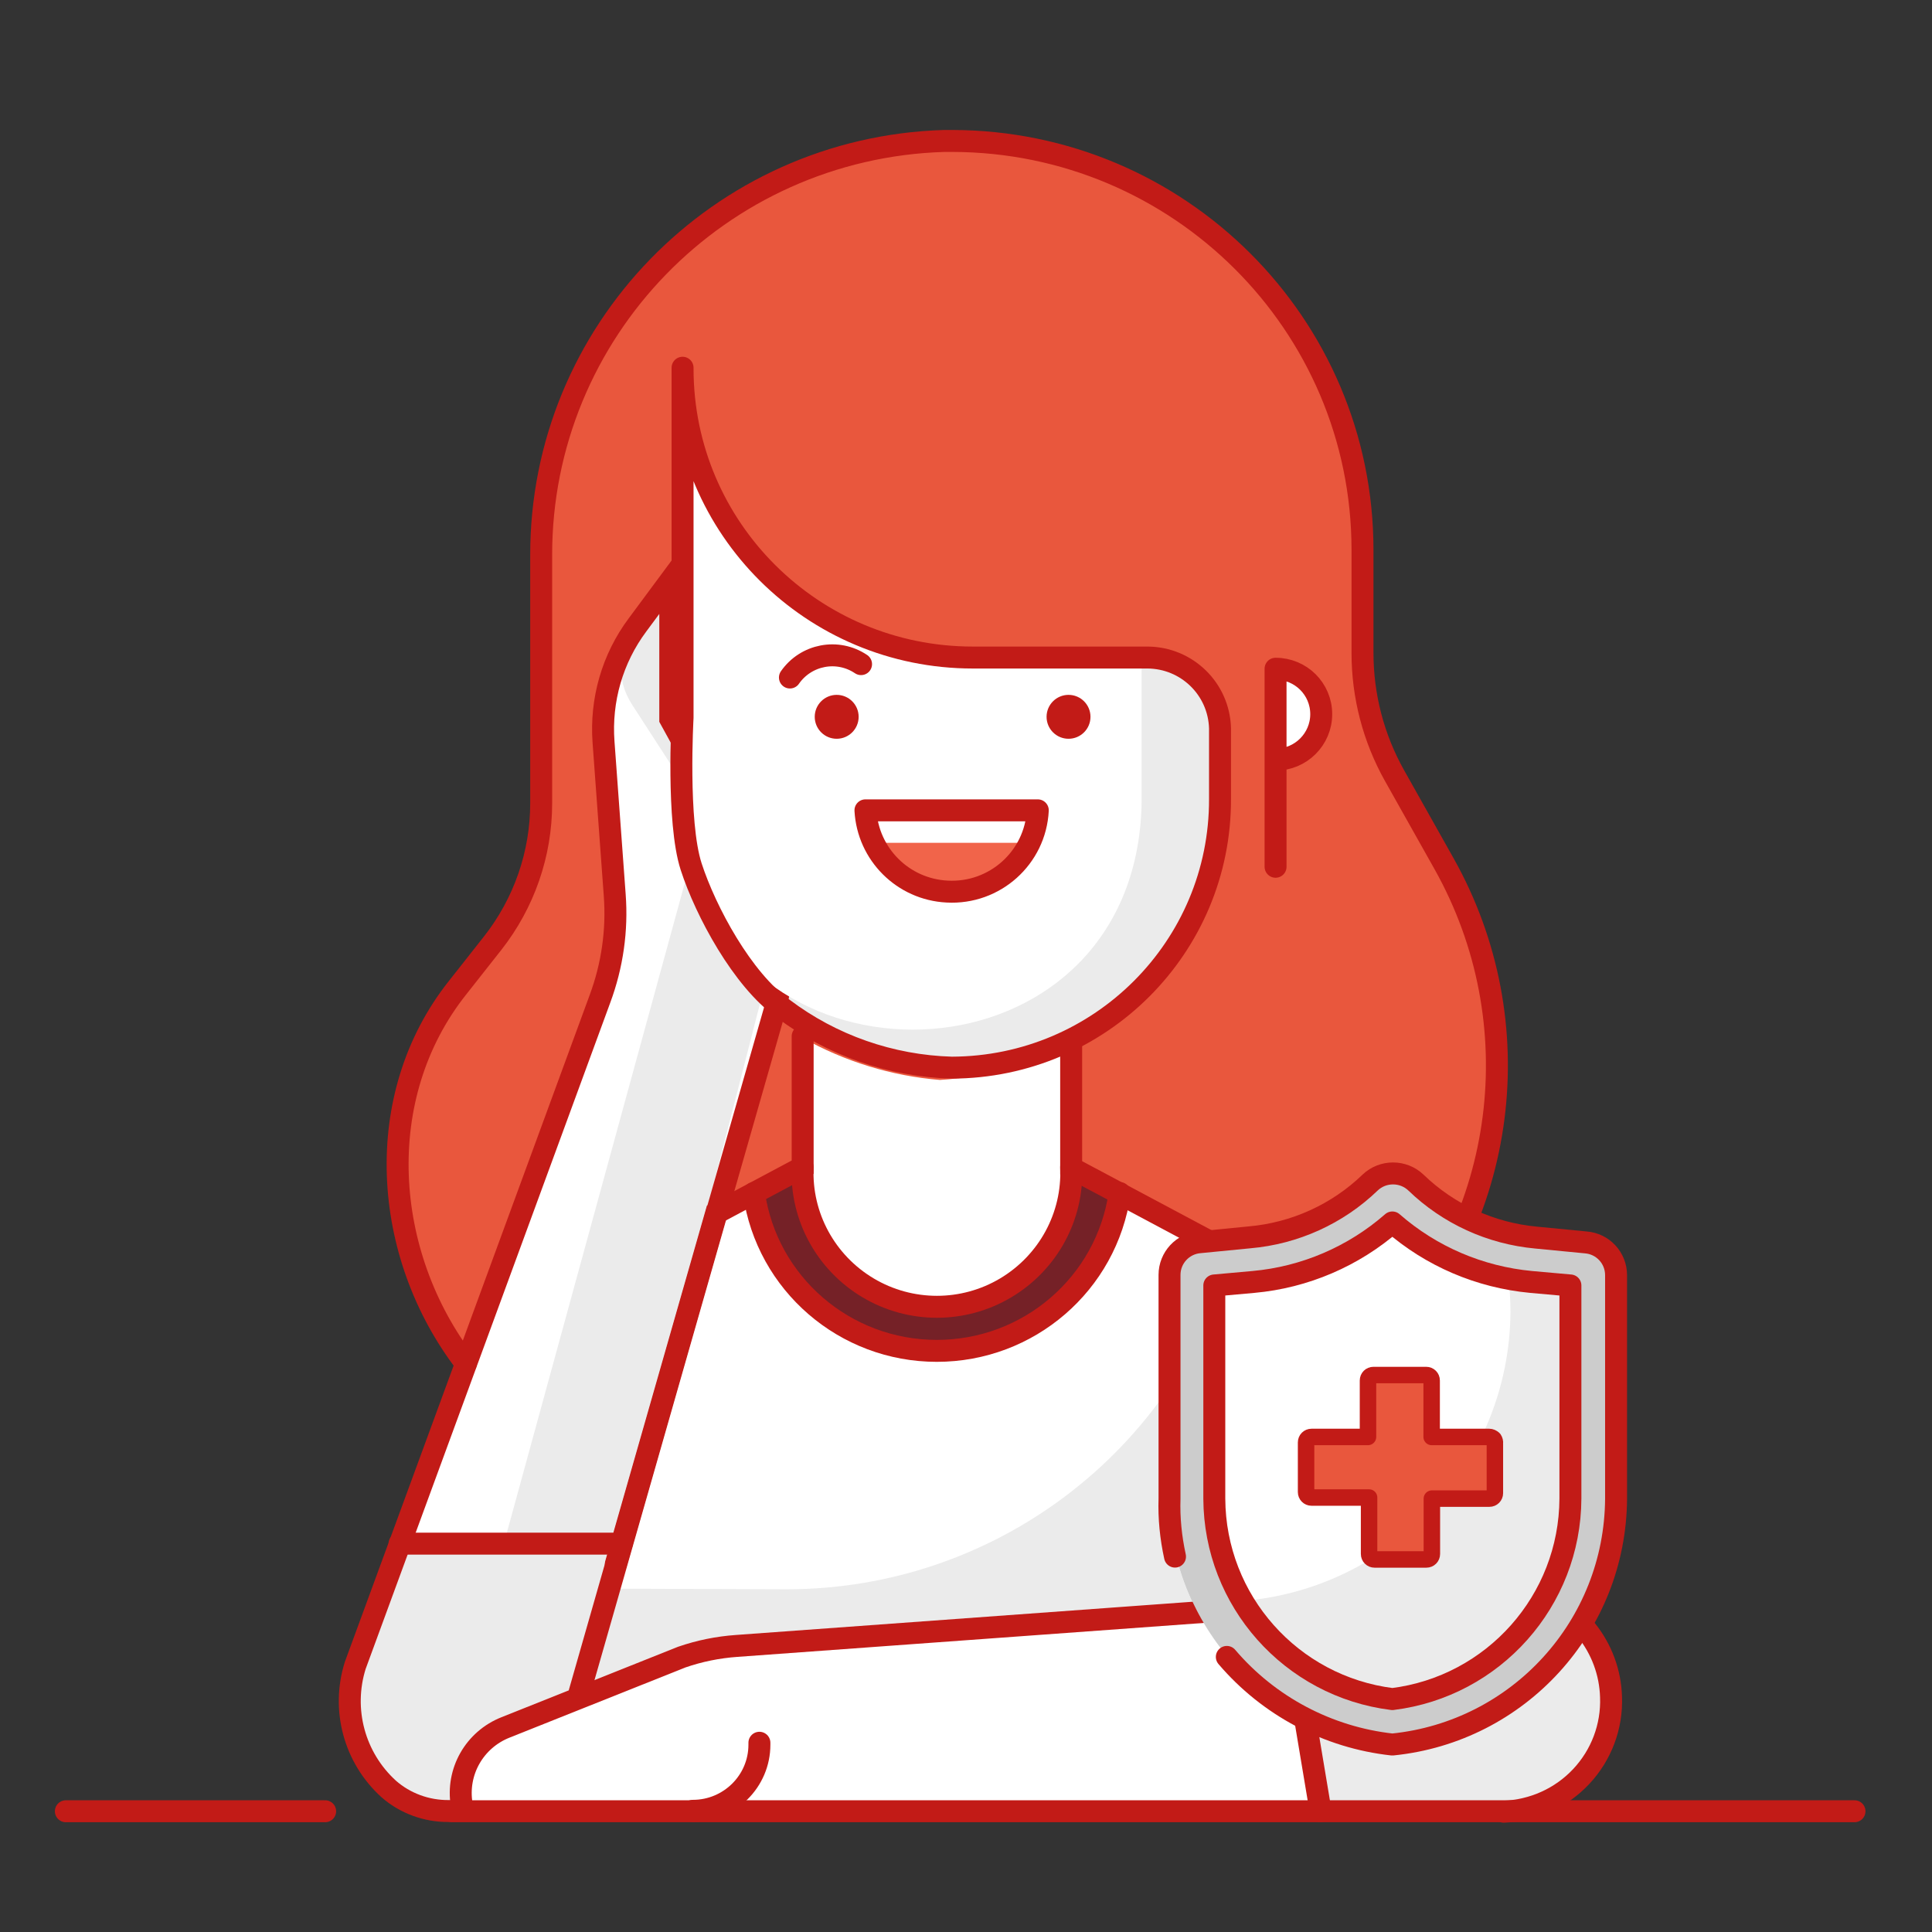
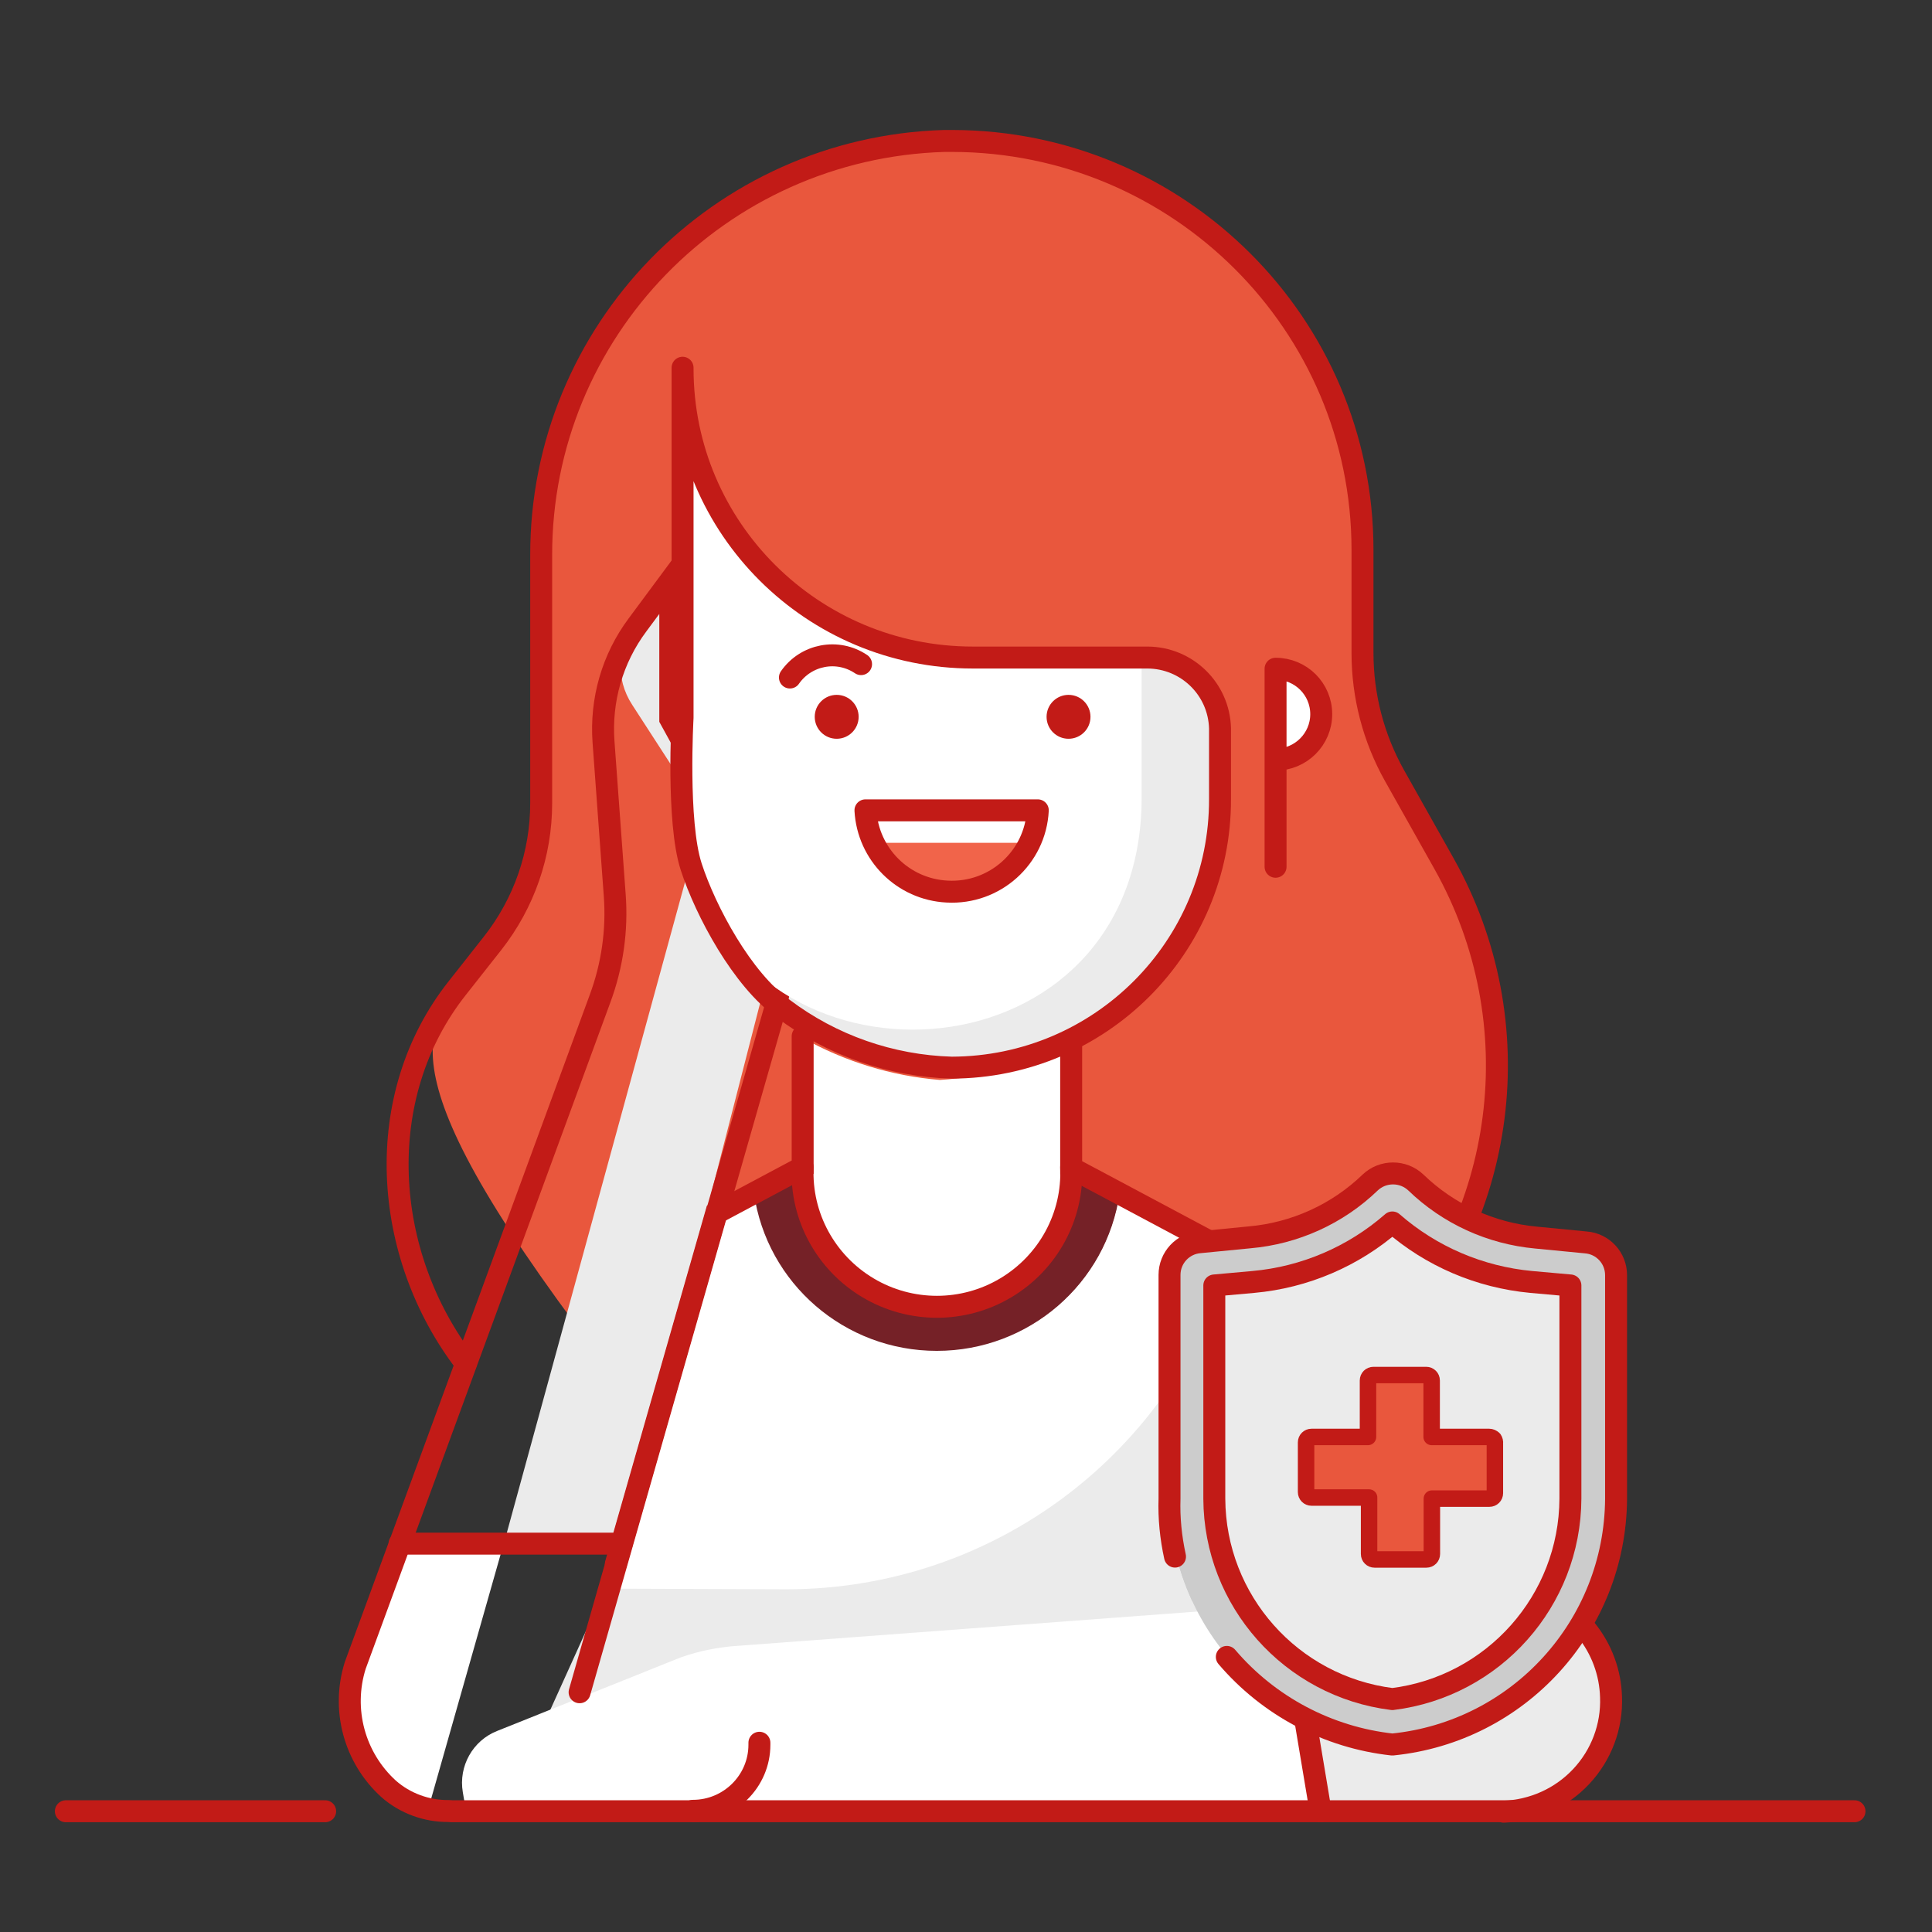
<svg xmlns="http://www.w3.org/2000/svg" width="88px" height="88px" viewBox="0 0 88 88" version="1.1">
  <rect x="0" y="0" width="88" height="88" fill="#333333" stroke="none" />
  <title>02AD2C7D-17C1-458D-814A-1F256FE1E020</title>
  <g id="Symbols" stroke="none" stroke-width="1" fill="none" fill-rule="evenodd">
    <g id="01_Basics/07_icons/05_illustrations_88x88/People/y13-health-woman">
      <polygon id="BG" fill-opacity="0" fill="#FFFFFF" points="0 88.001 88 88.001 88 0.001 0 0.001" />
      <g id="Illustration-88px_People-y13-health-woman" transform="translate(3, 6.42)">
        <g id="color_47_" transform="translate(12.784, 0)" fill-rule="nonzero">
-           <path d="M15.946,60.92 C8.296,60.94 2.086,54.78 2.066,47.16 C2.056,44.04 3.116,41.02 5.056,38.57 L6.656,36.54 C8.086,34.72 8.866,32.48 8.866,30.17 L8.866,18.88 C8.846,8.68 16.976,0.31 27.226,0 L27.596,0 C37.906,0.01 46.256,8.33 46.266,18.6 L46.266,23.31 C46.266,25.27 46.766,27.19 47.726,28.9 L49.986,32.92 C55.046,42.01 51.746,53.47 42.616,58.51" id="Path" fill="#E9573D" />
+           <path d="M15.946,60.92 C2.056,44.04 3.116,41.02 5.056,38.57 L6.656,36.54 C8.086,34.72 8.866,32.48 8.866,30.17 L8.866,18.88 C8.846,8.68 16.976,0.31 27.226,0 L27.596,0 C37.906,0.01 46.256,8.33 46.266,18.6 L46.266,23.31 C46.266,25.27 46.766,27.19 47.726,28.9 L49.986,32.92 C55.046,42.01 51.746,53.47 42.616,58.51" id="Path" fill="#E9573D" />
          <path d="M46.566,54.96 C45.716,53.85 44.636,52.94 43.406,52.28 L35.226,47.92 C34.636,52.05 31.086,55.11 26.896,55.11 C22.706,55.11 19.156,52.05 18.566,47.92 L16.806,48.84 L12.286,64.82 L7.196,76.07 L45.276,76.07 L56.756,68.13 L46.566,54.96 Z" id="Path_1627_" fill="#EBEBEB" />
          <path d="M26.886,52.89 C28.506,52.89 30.066,52.25 31.216,51.1 C32.366,49.96 33.006,48.41 33.006,46.79 L33.006,41.17 C31.146,42.1 29.106,42.64 27.026,42.77 C24.826,42.59 22.686,41.93 20.766,40.85 L20.766,46.8 C20.776,50.16 23.506,52.89 26.886,52.89 Z" id="Path_1626_" fill="#FFFFFF" />
          <path d="M35.216,47.92 L33.006,46.74 L35.216,47.92 Z" id="Path_1625_" fill="#437F4F" />
          <polygon id="Path_1624_" fill="#437F4F" points="18.556 47.92 18.556 47.92 20.776 46.74" />
          <path d="M26.886,55.14 C31.076,55.13 34.626,52.07 35.226,47.94 L32.966,46.82 C33.066,49.06 31.916,51.17 29.986,52.32 C28.056,53.47 25.646,53.47 23.716,52.32 C21.786,51.17 20.636,49.06 20.736,46.82 L18.476,47.94 C19.066,52.1 22.666,55.18 26.886,55.14 Z" id="Path_1623_" fill="#752127" />
          <path d="M3.646,75.82 L3.766,75.82 L7.166,63.86 L2.416,63.86 L0.386,69.4 C-0.044,70.68 0.056,72.08 0.676,73.29 C1.286,74.49 2.356,75.41 3.646,75.82 L3.646,75.82 Z" id="Path_1622_" fill="#FFFFFF" />
          <path d="M16.066,76.02 L48.766,76.02 L48.676,70.47 L18.816,73.06 C18.826,74.61 17.626,75.91 16.066,76.02 Z" id="Path_1621_" fill="#EBEBEB" />
          <path d="M52.546,67.98 L52.546,67.98 C52.426,66.85 51.426,66.03 50.286,66.12 L42.776,66.67 L43.486,70.93 L50.686,70.28 C51.246,70.22 51.756,69.95 52.106,69.51 C52.456,69.07 52.606,68.54 52.546,67.98 L52.546,67.98 Z" id="Path_1620_" fill="#FFFFFF" />
-           <path d="M18.866,34.07 C19.836,35.82 20.076,37.89 19.536,39.82 L10.036,72.86 C9.476,74.58 8.036,75.87 6.256,76.24 C4.476,76.61 2.636,76.02 1.426,74.67 C0.216,73.32 -0.194,71.44 0.376,69.72 L11.526,39.36 C12.086,37.85 12.316,36.24 12.196,34.64 L11.686,27.67 C11.546,25.76 12.086,23.87 13.236,22.33 L14.726,20.32 L14.726,26.62 L18.866,34.07 Z" id="Path_1619_" fill="#FFFFFF" />
-           <path d="M2.416,63.89 L0.386,69.43 C-0.344,71.19 -0.024,73.2 1.216,74.64 C2.456,76.08 4.396,76.72 6.256,76.28 C8.116,75.84 9.566,74.41 10.016,72.56 L12.496,63.88 L2.416,63.88 L2.416,63.89 Z" id="Path_1618_" fill="#EBEBEB" />
          <path d="M52.336,65.97 L17.756,68.55 C16.906,68.61 16.066,68.78 15.256,69.06 L6.866,72.42 C5.746,72.86 5.096,74.03 5.296,75.21 L5.446,76.09 L52.706,76.09 C55.396,75.84 57.426,73.54 57.326,70.85 C57.226,68.17 55.036,66.02 52.336,65.97" id="Path_1617_" fill="#FFFFFF" />
          <path d="M52.356,65.96 L42.796,66.67 L44.316,75.81 L52.696,76.09 C55.386,75.84 57.416,73.54 57.316,70.85 C57.216,68.16 55.026,66.02 52.326,65.97 L52.356,65.96 Z" id="Path_1616_" fill="#EBEBEB" />
          <path d="M20.046,65.97 C29.496,65.97 37.786,59.7 40.326,50.64 L35.216,47.92 C34.626,52.05 31.076,55.11 26.886,55.11 C22.696,55.11 19.146,52.05 18.556,47.92 L16.796,48.84 L12.276,64.82 L11.756,65.94 L20.046,65.97 Z" id="Path_1615_" fill="#FFFFFF" />
          <path d="M39.786,29.97 C39.806,36.71 34.336,42.18 27.566,42.2 C27.566,42.2 27.566,42.2 27.566,42.2 L27.566,42.2 C20.796,42.2 15.306,36.74 15.306,30 C15.306,29.99 15.306,29.98 15.306,29.97 L15.306,10.33 C15.286,17.6 21.176,23.51 28.476,23.53 C28.486,23.53 28.506,23.53 28.516,23.53 L36.476,23.53 C38.276,23.54 39.736,24.97 39.776,26.75 L39.776,29.97 L39.786,29.97 Z" id="Path" fill="#EBEBEB" />
          <path d="M26.846,52.73 C30.166,52.73 32.846,50.05 32.846,46.75 L32.846,46.75 L32.846,41.26 C31.016,42.16 29.026,42.68 26.986,42.8 C24.826,42.62 22.726,41.98 20.846,40.91 L20.846,46.76 C20.846,50.06 23.526,52.73 26.846,52.73 Z" id="Path" fill="#FFFFFF" />
          <path d="M12.506,63.92 L19.506,36.67 C20.036,35.04 19.796,33.29 18.836,31.8 L18.836,31.8 L14.736,25.5 L14.736,20.13 L13.246,21.85 L13.246,21.85 C12.316,22.99 12.226,24.48 13.016,25.69 L14.726,28.33 C15.806,29.98 16.056,31.93 15.426,33.73 L7.166,63.89 L12.506,63.92 Z" id="Path_1614_" fill="#EBEBEB" />
        </g>
        <g id="stroke_45_" transform="translate(0, 0)">
          <polyline id="Path_1613_" stroke="#C21B17" stroke-linecap="round" points="33.56 40.78 33.56 46.74 29.62 48.84 25.05 64.82" />
-           <path d="M48,47.92 C47.41,52.05 43.86,55.11 39.67,55.11 C35.48,55.11 31.93,52.05 31.34,47.92" id="Path_1612_" stroke="#C21B17" stroke-linecap="round" />
          <path d="M33.56,46.74 C33.46,48.98 34.61,51.09 36.54,52.24 C38.47,53.39 40.88,53.39 42.81,52.24 C44.74,51.09 45.89,48.98 45.79,46.74" id="Path_1611_" stroke="#C21B17" stroke-linecap="round" />
          <path d="M17.44,76.07 C16.43,76.08 15.45,75.72 14.7,75.06 C13.14,73.64 12.55,71.45 13.18,69.44 L24.33,39.07 C24.89,37.56 25.12,35.95 25,34.35 L24.49,27.38 C24.35,25.47 24.89,23.58 26.04,22.04 L27.53,20.03 L27.53,26.33 L31.63,33.79 C32.6,35.54 32.84,37.61 32.3,39.54 L23.4,70.66" id="Path_1610_" stroke="#C21B17" stroke-linecap="round" />
-           <path d="M18.03,75.78 C17.78,74.28 18.61,72.82 20.03,72.26 L28.05,69.06 C28.86,68.78 29.7,68.61 30.55,68.55 L61.47,66.3" id="Path_1609_" stroke="#C21B17" stroke-linecap="round" stroke-linejoin="round" />
          <path d="M45.79,41.15 L45.79,46.77 L56.18,52.31 C57.42,52.96 58.5,53.88 59.34,54.99 L69.25,67.82 C69.95,68.69 70.35,69.76 70.38,70.88 C70.43,72.22 69.94,73.52 69.02,74.5 C68.1,75.48 66.83,76.05 65.49,76.1" id="Path_1608_" stroke="#C21B17" stroke-linecap="round" />
          <line x1="15.2" y1="63.89" x2="25.32" y2="63.89" id="Path_1607_" stroke="#C21B17" stroke-linecap="round" />
          <line x1="55.58" y1="66.68" x2="57.15" y2="76.07" id="Path_1606_" stroke="#C21B17" stroke-linecap="round" />
          <path d="M31.59,72.96 L31.59,73.05 C31.59,74.71 30.23,76.06 28.56,76.06 L28.56,76.06" id="Path_1605_" stroke="#C21B17" stroke-linecap="round" />
          <line x1="54.77" y1="63.08" x2="55.58" y2="66.68" id="Path_1604_" stroke="#C21B17" stroke-linecap="round" />
          <line x1="-2.66453526e-15" y1="76.08" x2="11.81" y2="76.08" id="Path_1598_" stroke="#C21B17" stroke-linecap="round" />
          <line x1="17.6" y1="76.08" x2="81.47" y2="76.08" id="Path_1597_" stroke="#C21B17" stroke-linecap="round" />
          <path d="M28.04,13.45 L28.09,29.97 C28.09,30.54 28.13,31.11 28.21,31.67 C29.89,43.41 47.25,43.41 48.88,31.7 C48.96,31.13 49,30.55 49,29.97 L49,23.52 L38.52,23.52 C34.87,23.51 29.31,18.27 28.04,13.45 Z" id="Path" fill="#FFFFFF" fill-rule="nonzero" />
          <circle id="Oval" fill="#FFFFFF" fill-rule="nonzero" cx="35.11" cy="26.23" r="1" />
          <circle id="Oval" fill="#FFFFFF" fill-rule="nonzero" cx="45.67" cy="26.23" r="1" />
          <path d="M55.1,28.18 C56.25,28.18 57.18,27.25 57.18,26.11 C57.18,24.96 56.25,24.04 55.1,24.04 L55.1,24.04 L55.1,28.18 Z" id="Path" fill="#FFFFFF" fill-rule="nonzero" />
          <path d="M36.77,31.97 C37.81,33.94 40.26,34.7 42.24,33.66 C42.97,33.28 43.56,32.69 43.94,31.97 L36.77,31.97 Z" id="Path" fill="#F1644A" fill-rule="nonzero" />
          <circle id="Oval" fill="#C21B17" fill-rule="nonzero" cx="35.11" cy="26.23" r="1" />
          <circle id="Oval" fill="#C21B17" fill-rule="nonzero" cx="45.67" cy="26.23" r="1" />
          <path d="M32.67,39.52 C34.88,41.19 37.57,42.13 40.35,42.21 L40.35,42.21 C47.12,42.19 52.59,36.71 52.57,29.97 C52.57,29.97 52.57,29.97 52.57,29.97 L52.57,26.75 C52.52,24.96 51.06,23.54 49.27,23.53 L41.31,23.53 C34.01,23.53 28.09,17.64 28.09,10.37 C28.09,10.36 28.09,10.34 28.09,10.33 L28.09,26.27 C28.09,26.27 27.82,31.01 28.48,33.05 C29.14,35.09 30.82,38.21 32.67,39.52 Z" id="Path" stroke="#C21B17" stroke-linecap="round" stroke-linejoin="round" />
          <path d="M18.22,55.69 C14.39,50.71 13.91,43.52 17.84,38.57 L19.44,36.54 C20.87,34.72 21.65,32.48 21.65,30.17 L21.65,18.88 C21.63,8.68 29.76,0.31 40.01,0 L40.38,0 C50.69,0.02 59.05,8.34 59.06,18.61 L59.06,23.32 C59.06,25.28 59.56,27.2 60.52,28.91 L62.78,32.93 C66.83,40.15 65.68,49.15 59.93,55.12" id="Path" stroke="#C21B17" stroke-linecap="round" stroke-linejoin="round" />
          <path d="M32.98,24.44 C33.71,23.39 35.15,23.11 36.22,23.83" id="Path" stroke="#C21B17" stroke-linecap="round" stroke-linejoin="round" />
          <path d="M44.27,30.49 C44.16,32.65 42.31,34.31 40.14,34.19 C38.13,34.09 36.53,32.49 36.42,30.49 L44.27,30.49 Z" id="Path" stroke="#C21B17" stroke-linecap="round" stroke-linejoin="round" />
          <path d="M55.1,28.18 C56.25,28.18 57.18,27.25 57.18,26.11 C57.18,24.96 56.25,24.04 55.1,24.04 L55.1,24.04 L55.1,33.06" id="Path" stroke="#C21B17" stroke-linecap="round" stroke-linejoin="round" />
        </g>
        <g id="cross" transform="translate(50.26, 46.998)">
          <path d="M1.38,3.152 C0.6,3.212 0,3.862 0,4.643 L0,14.832 C0.04,20.613 4.43,25.442 10.19,26.023 C15.95,25.442 20.34,20.622 20.38,14.832 L20.38,4.643 C20.38,3.862 19.78,3.212 19,3.152 L16.74,2.933 C14.68,2.743 12.75,1.863 11.26,0.422 L11.26,0.422 C10.68,-0.128 9.76,-0.128 9.18,0.422 L9.18,0.422 C7.68,1.873 5.73,2.763 3.65,2.933 L1.38,3.152 Z" id="Path_2045_" fill="#CCCCCC" />
          <path d="M15.54,6.343 C15.53,5.082 15.34,3.822 14.96,2.612 C13.53,2.212 12.23,1.452 11.17,0.412 C10.59,-0.138 9.67,-0.138 9.09,0.412 C7.61,1.843 5.69,2.732 3.64,2.922 L1.38,3.143 C0.6,3.203 0,3.853 0,4.633 L0,14.822 C0,16.442 0.36,18.032 1.04,19.503 C1.39,19.503 1.75,19.503 2.17,19.503 C9.48,19.532 15.45,13.662 15.54,6.343 L15.54,6.343 Z" id="Path_2044_" fill="#CCCCCC" />
          <path d="M10.16,23.973 C5.55,23.402 2.07,19.492 2.05,14.842 L2.05,5.133 L3.83,4.973 C6.17,4.763 8.39,3.812 10.16,2.263 C11.93,3.812 14.14,4.753 16.48,4.973 L18.27,5.133 L18.27,14.842 C18.25,19.492 14.77,23.402 10.16,23.973 Z" id="Path_2043_" fill="#EBEBEB" />
-           <path d="M15.54,6.343 C15.54,5.832 15.51,5.332 15.45,4.822 C13.49,4.452 11.67,3.572 10.16,2.263 C8.39,3.812 6.17,4.763 3.83,4.973 L2.05,5.133 L2.05,14.842 C2.05,16.483 2.5,18.102 3.34,19.503 C10.2,18.933 15.49,13.223 15.54,6.343 Z" id="Path_2042_" fill="#FFFFFF" />
          <path d="M2.62,22.052 C4.53,24.293 7.23,25.723 10.16,26.043 C15.92,25.462 20.31,20.642 20.35,14.852 L20.35,4.662 C20.35,3.882 19.75,3.232 18.97,3.172 L16.71,2.953 C14.65,2.763 12.72,1.883 11.23,0.443 L11.23,0.443 C10.65,-0.107 9.73,-0.107 9.15,0.443 L9.15,0.443 C7.66,1.883 5.71,2.763 3.65,2.942 L1.39,3.163 C0.61,3.223 0.01,3.873 0.01,4.652 L0.01,14.842 C-0.02,15.732 0.07,16.613 0.26,17.483" id="Path_2041_" stroke="#C21B17" stroke-linecap="round" stroke-linejoin="round" />
          <path d="M10.16,23.973 C5.55,23.402 2.07,19.492 2.05,14.842 L2.05,5.133 L3.83,4.973 C6.17,4.763 8.39,3.812 10.16,2.263 C11.93,3.812 14.14,4.753 16.48,4.973 L18.27,5.133 L18.27,14.842 C18.25,19.492 14.77,23.402 10.16,23.973 Z" id="Path_2038_" stroke="#C21B17" stroke-linecap="round" stroke-linejoin="round" />
          <path d="M14.57,12.033 L11.95,12.033 L11.95,9.463 C11.95,9.322 11.84,9.213 11.7,9.213 L9.3,9.213 C9.16,9.213 9.05,9.322 9.05,9.463 L9.05,12.033 L6.48,12.033 C6.34,12.033 6.23,12.143 6.23,12.283 L6.23,14.543 C6.23,14.682 6.34,14.793 6.48,14.793 L9.1,14.793 L9.1,17.363 C9.1,17.503 9.21,17.613 9.35,17.613 L11.71,17.613 C11.85,17.613 11.96,17.503 11.96,17.363 L11.96,14.842 L14.58,14.842 C14.72,14.842 14.83,14.732 14.83,14.592 L14.83,12.332 C14.84,12.262 14.82,12.182 14.78,12.123 C14.71,12.062 14.64,12.033 14.57,12.033 L14.57,12.033 Z" id="Path_2037_" fill="#E9573D" />
          <path d="M14.57,12.033 L11.95,12.033 L11.95,9.463 C11.95,9.322 11.84,9.213 11.7,9.213 L9.3,9.213 C9.16,9.213 9.05,9.322 9.05,9.463 L9.05,12.033 L6.48,12.033 C6.34,12.033 6.23,12.143 6.23,12.283 L6.23,14.543 C6.23,14.682 6.34,14.793 6.48,14.793 L9.1,14.793 L9.1,17.363 C9.1,17.503 9.21,17.613 9.35,17.613 L11.71,17.613 C11.85,17.613 11.96,17.503 11.96,17.363 L11.96,14.842 L14.58,14.842 C14.72,14.842 14.83,14.732 14.83,14.592 L14.83,12.332 C14.84,12.262 14.82,12.182 14.78,12.123 C14.71,12.062 14.64,12.033 14.57,12.033 L14.57,12.033 Z" id="Path_2035_" stroke="#C21B17" stroke-width="0.75" stroke-linecap="round" stroke-linejoin="round" />
        </g>
      </g>
    </g>
  </g>
</svg>